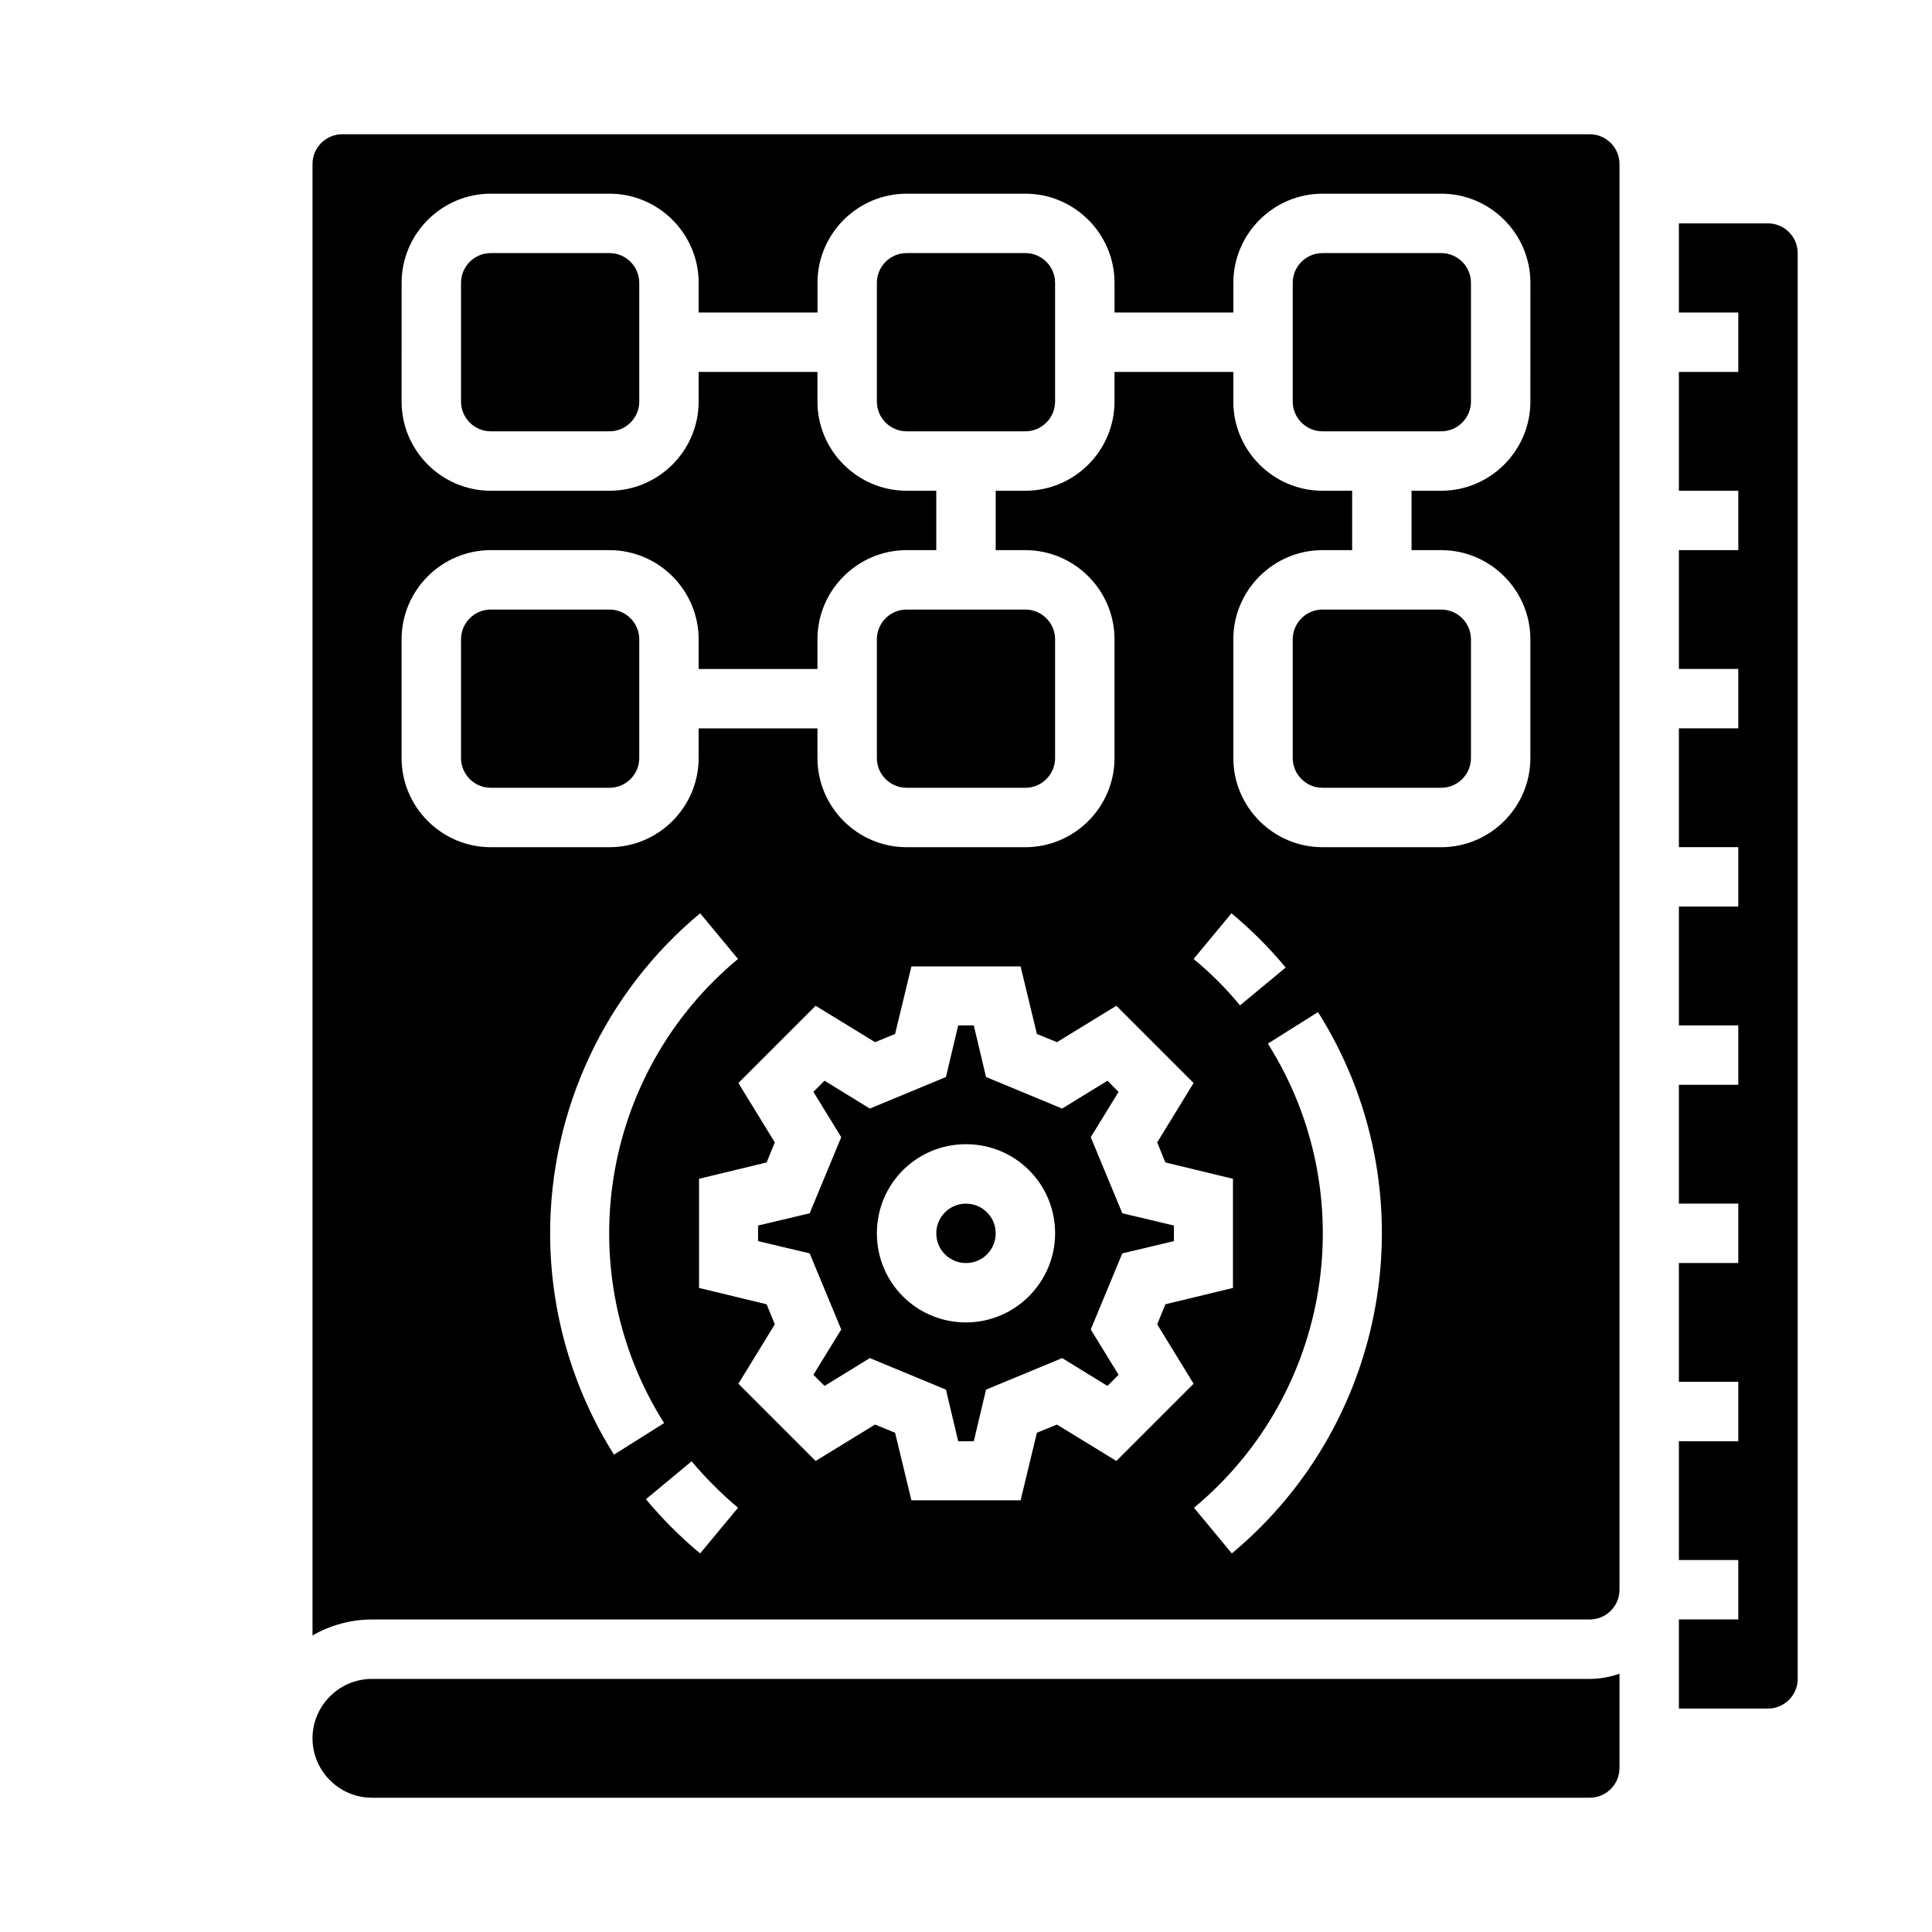
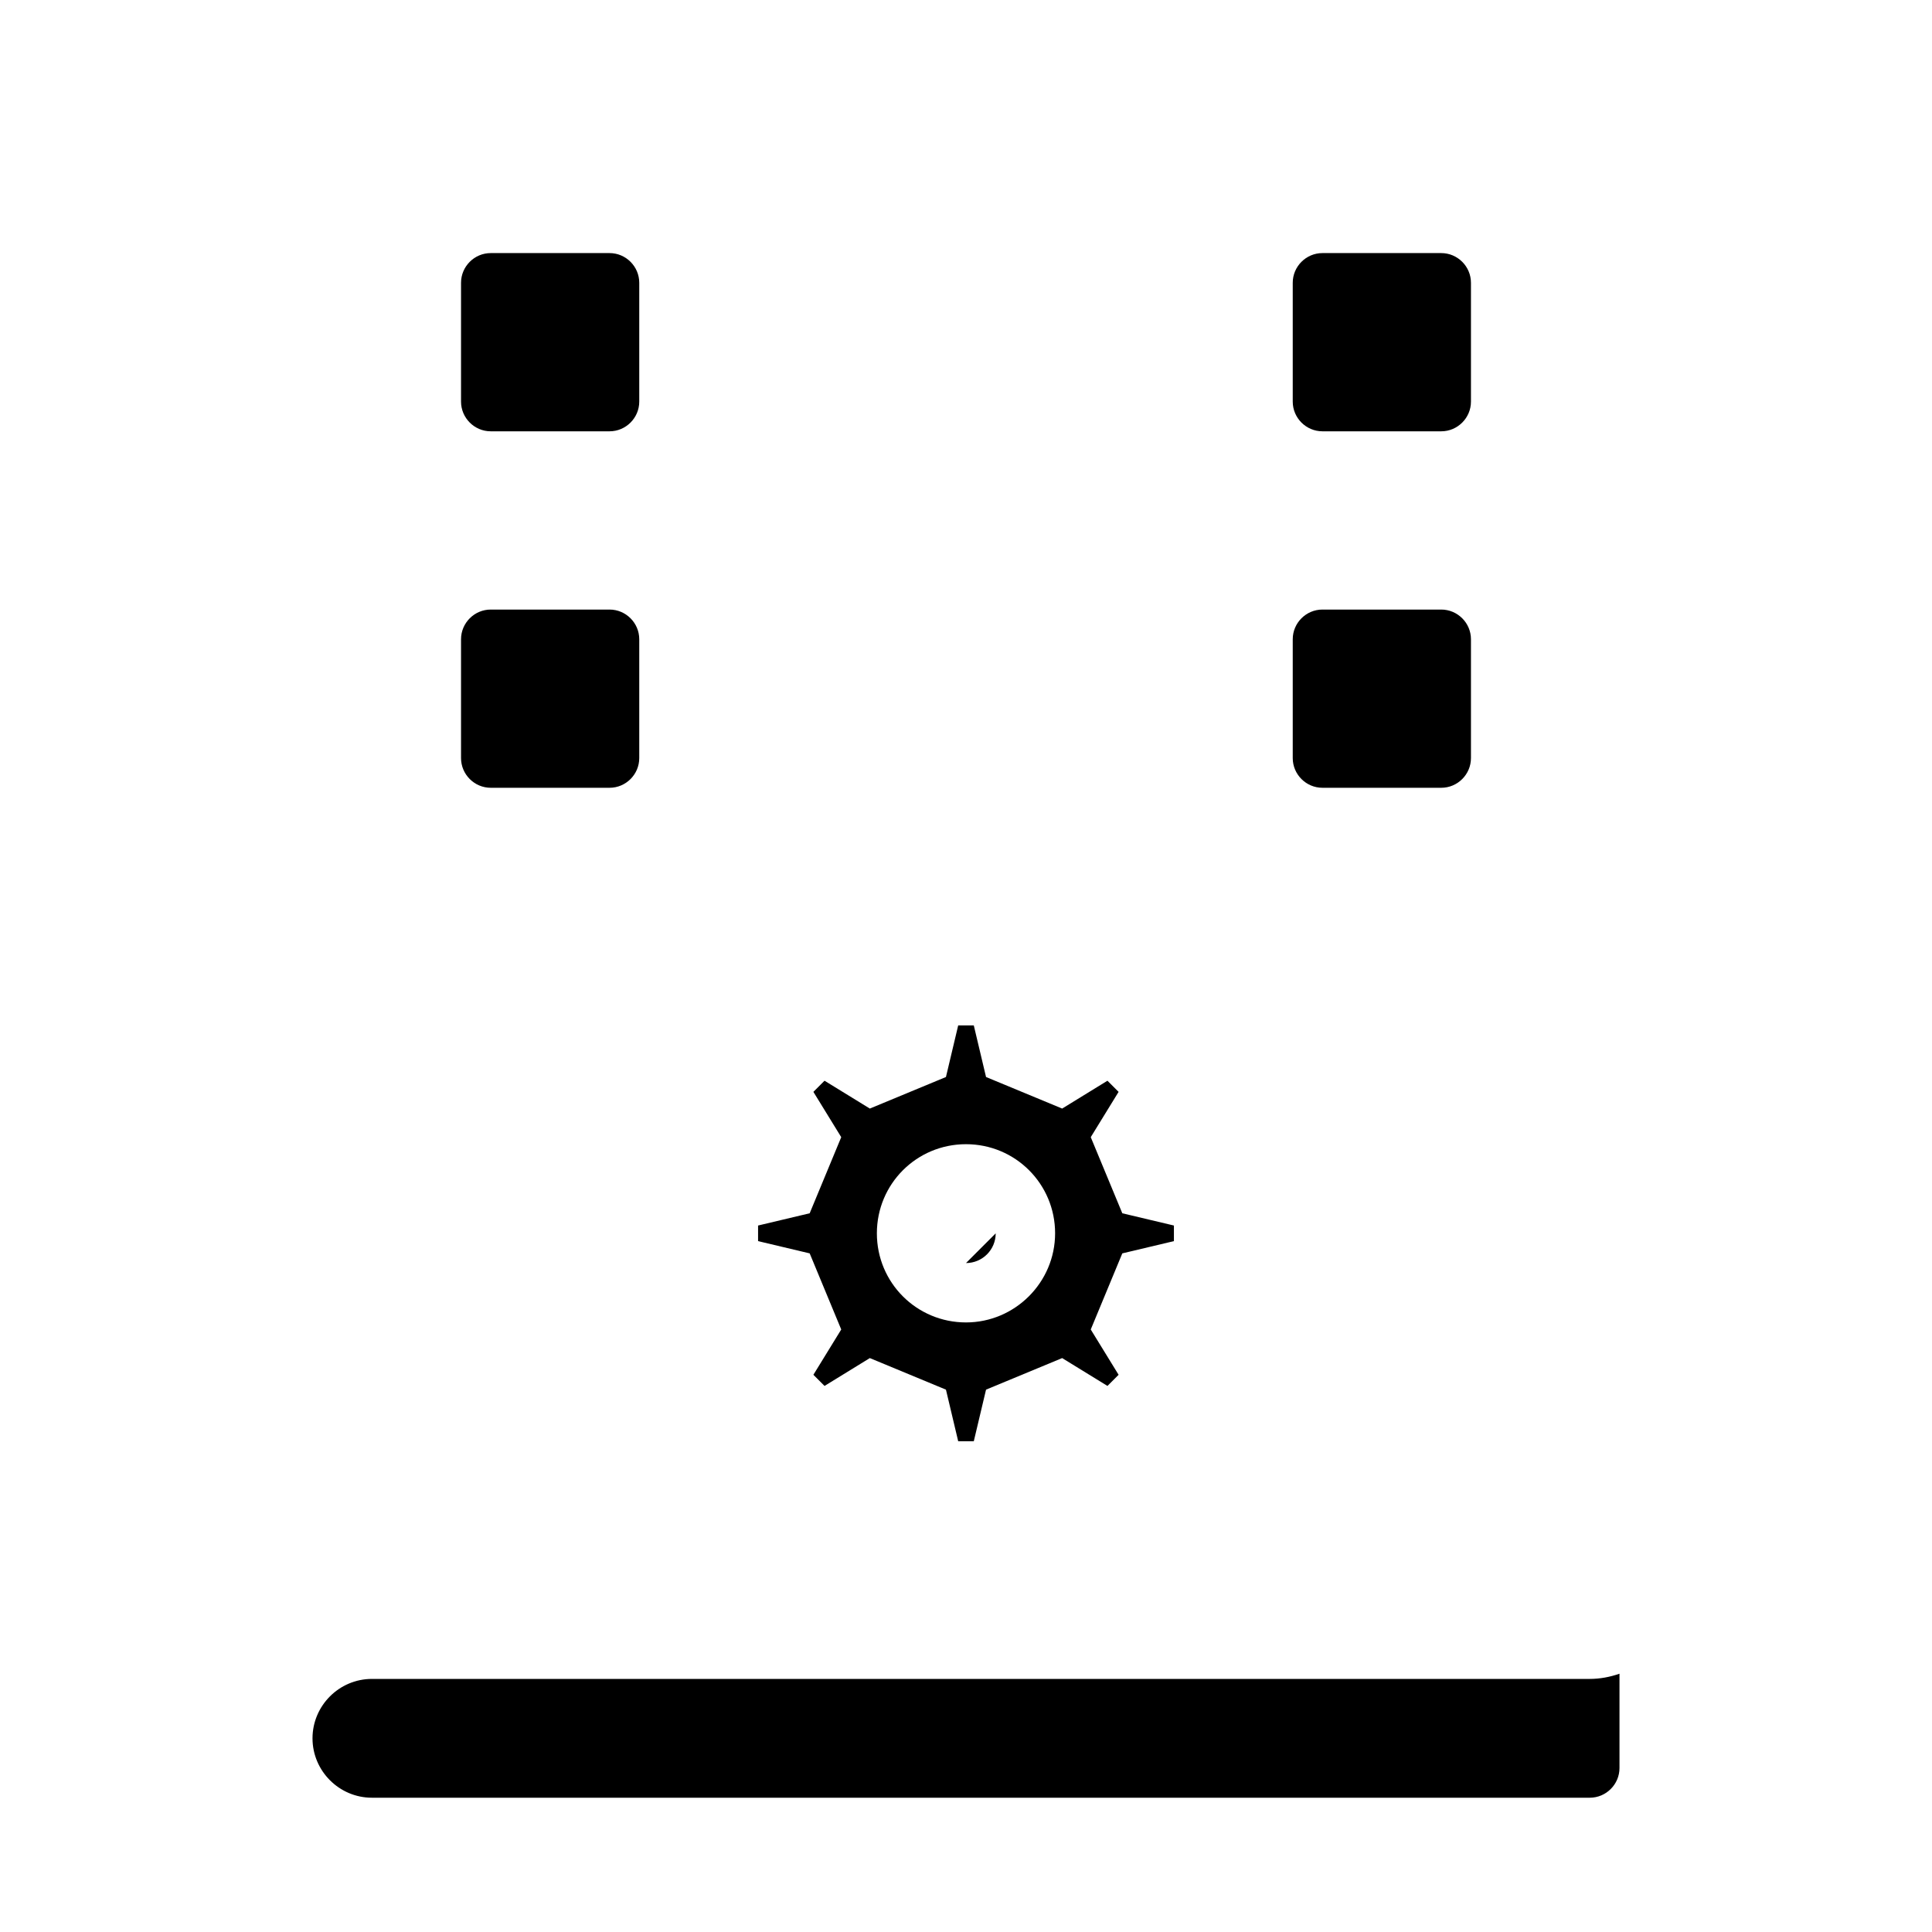
<svg xmlns="http://www.w3.org/2000/svg" fill="#000000" width="800px" height="800px" version="1.1" viewBox="144 144 512 512">
  <g>
    <path d="m274.05 305.54h31.488c4.328 0 7.871 3.543 7.871 7.871v31.488c0 4.328-3.543 7.871-7.871 7.871h-31.488c-4.328 0-7.871-3.543-7.871-7.871v-31.488c0-4.328 3.539-7.871 7.871-7.871z" />
    <path d="m274.05 211.07h31.488c4.328 0 7.871 3.543 7.871 7.871v31.488c0 4.328-3.543 7.871-7.871 7.871h-31.488c-4.328 0-7.871-3.543-7.871-7.871v-31.488c0-4.328 3.539-7.871 7.871-7.871z" />
-     <path d="m384.25 305.54h31.488c4.328 0 7.871 3.543 7.871 7.871v31.488c0 4.328-3.543 7.871-7.871 7.871h-31.488c-4.328 0-7.871-3.543-7.871-7.871v-31.488c0-4.328 3.543-7.871 7.871-7.871z" />
    <path d="m455.1 472.91v-4.133l-13.676-3.246-8.363-20.172 7.379-12.004-2.953-2.953-12.004 7.379-20.172-8.363-3.246-13.676h-4.133l-3.246 13.676-20.172 8.363-12.004-7.379-2.953 2.953 7.379 12.004-8.363 20.172-13.676 3.246v4.133l13.676 3.246 8.363 20.172-7.379 12.004 2.953 2.953 12.004-7.379 20.172 8.363 3.246 13.676h4.133l3.246-13.676 20.172-8.363 12.004 7.379 2.953-2.953-7.379-12.004 8.363-20.172zm-55.102 21.547c-13.086 0-23.617-10.527-23.617-23.617 0-13.086 10.527-23.617 23.617-23.617 13.086 0 23.617 10.527 23.617 23.617-0.004 12.992-10.629 23.617-23.617 23.617z" />
    <path d="m242.56 588.93c-8.66 0-15.742 7.086-15.742 15.742 0 8.66 7.086 15.742 15.742 15.742h322.75c4.328 0 7.871-3.543 7.871-7.871v-24.992c-2.559 0.887-5.215 1.379-7.871 1.379z" />
-     <path d="m407.87 470.85c0 4.348-3.523 7.871-7.871 7.871s-7.875-3.523-7.875-7.871 3.527-7.871 7.875-7.871 7.871 3.523 7.871 7.871" />
-     <path d="m384.25 211.07h31.488c4.328 0 7.871 3.543 7.871 7.871v31.488c0 4.328-3.543 7.871-7.871 7.871h-31.488c-4.328 0-7.871-3.543-7.871-7.871v-31.488c0-4.328 3.543-7.871 7.871-7.871z" />
-     <path d="m565.31 179.58h-330.62c-4.328 0-7.871 3.543-7.871 7.871v389.96c4.82-2.754 10.234-4.231 15.742-4.231h322.75c4.328 0 7.871-3.543 7.871-7.871v-377.86c0-4.328-3.543-7.871-7.871-7.871zm-275.52 291.27c0-32.766 14.562-63.863 39.754-84.82l10.035 12.102c-36.508 30.309-44.871 82.953-19.582 123l-13.285 8.363c-11.016-17.516-16.922-37.883-16.922-58.645zm39.754 84.82c-5.215-4.328-10.035-9.152-14.367-14.367l12.102-10.035c3.738 4.43 7.871 8.562 12.301 12.301zm94.562-34.145-5.312 2.164-4.328 17.91h-28.93l-4.328-17.91-5.312-2.164-15.742 9.645-20.469-20.469 9.645-15.742-2.164-5.312-17.91-4.328v-28.93l17.91-4.328 2.164-5.312-9.645-15.742 20.469-20.469 15.742 9.645 5.312-2.164 4.328-17.91h28.93l4.328 17.91 5.312 2.164 15.742-9.645 20.469 20.469-9.645 15.742 2.164 5.312 17.91 4.328v28.93l-17.91 4.328-2.164 5.312 9.645 15.742-20.469 20.469zm36.211-123.39 10.035-12.102c5.215 4.328 10.035 9.152 14.367 14.367l-12.102 10.035c-3.641-4.43-7.773-8.562-12.301-12.301zm10.137 157.54-10.035-12.102c36.508-30.309 44.871-82.953 19.582-123l13.285-8.363c29.418 46.641 19.676 108.04-22.832 143.46zm79.113-305.24c0 12.988-10.629 23.617-23.617 23.617h-7.871v15.742h7.871c12.988 0 23.617 10.629 23.617 23.617v31.488c0 12.988-10.629 23.617-23.617 23.617h-31.488c-12.988 0-23.617-10.629-23.617-23.617v-31.488c0-12.988 10.629-23.617 23.617-23.617h7.871v-15.742h-7.871c-12.988 0-23.617-10.629-23.617-23.617v-7.871h-31.488v7.871c0 12.988-10.629 23.617-23.617 23.617h-7.871v15.742h7.871c12.988 0 23.617 10.629 23.617 23.617v31.488c0 12.988-10.629 23.617-23.617 23.617h-31.488c-12.988 0-23.617-10.629-23.617-23.617v-7.871h-31.488v7.871c0 12.988-10.629 23.617-23.617 23.617h-31.488c-12.988 0-23.617-10.629-23.617-23.617v-31.488c0-12.988 10.629-23.617 23.617-23.617h31.488c12.988 0 23.617 10.629 23.617 23.617v7.871h31.488v-7.871c0-12.988 10.629-23.617 23.617-23.617h7.871v-15.742h-7.871c-12.988 0-23.617-10.629-23.617-23.617v-7.871h-31.488v7.871c0 12.988-10.629 23.617-23.617 23.617h-31.488c-12.988 0-23.617-10.629-23.617-23.617l0.008-31.488c0-12.988 10.629-23.617 23.617-23.617h31.488c12.988 0 23.617 10.629 23.617 23.617v7.871h31.488v-7.871c0-12.988 10.629-23.617 23.617-23.617h31.488c12.988 0 23.617 10.629 23.617 23.617v7.871h31.488v-7.871c0-12.988 10.629-23.617 23.617-23.617h31.488c12.988 0 23.617 10.629 23.617 23.617z" />
+     <path d="m407.87 470.85c0 4.348-3.523 7.871-7.871 7.871" />
    <path d="m494.46 305.54h31.488c4.328 0 7.871 3.543 7.871 7.871v31.488c0 4.328-3.543 7.871-7.871 7.871h-31.488c-4.328 0-7.871-3.543-7.871-7.871v-31.488c0-4.328 3.543-7.871 7.871-7.871z" />
-     <path d="m612.54 203.2h-23.617v23.617h15.742v15.742h-15.742v31.488h15.742v15.742h-15.742v31.488h15.742v15.742h-15.742v31.488h15.742v15.742h-15.742v31.488h15.742v15.742h-15.742v31.488h15.742v15.742h-15.742v31.488h15.742v15.742h-15.742v31.488h15.742v15.742h-15.742v23.617h23.617c4.328 0 7.871-3.543 7.871-7.871v-377.85c0-4.328-3.543-7.871-7.871-7.871z" />
    <path d="m494.46 211.07h31.488c4.328 0 7.871 3.543 7.871 7.871v31.488c0 4.328-3.543 7.871-7.871 7.871h-31.488c-4.328 0-7.871-3.543-7.871-7.871v-31.488c0-4.328 3.543-7.871 7.871-7.871z" />
  </g>
</svg>